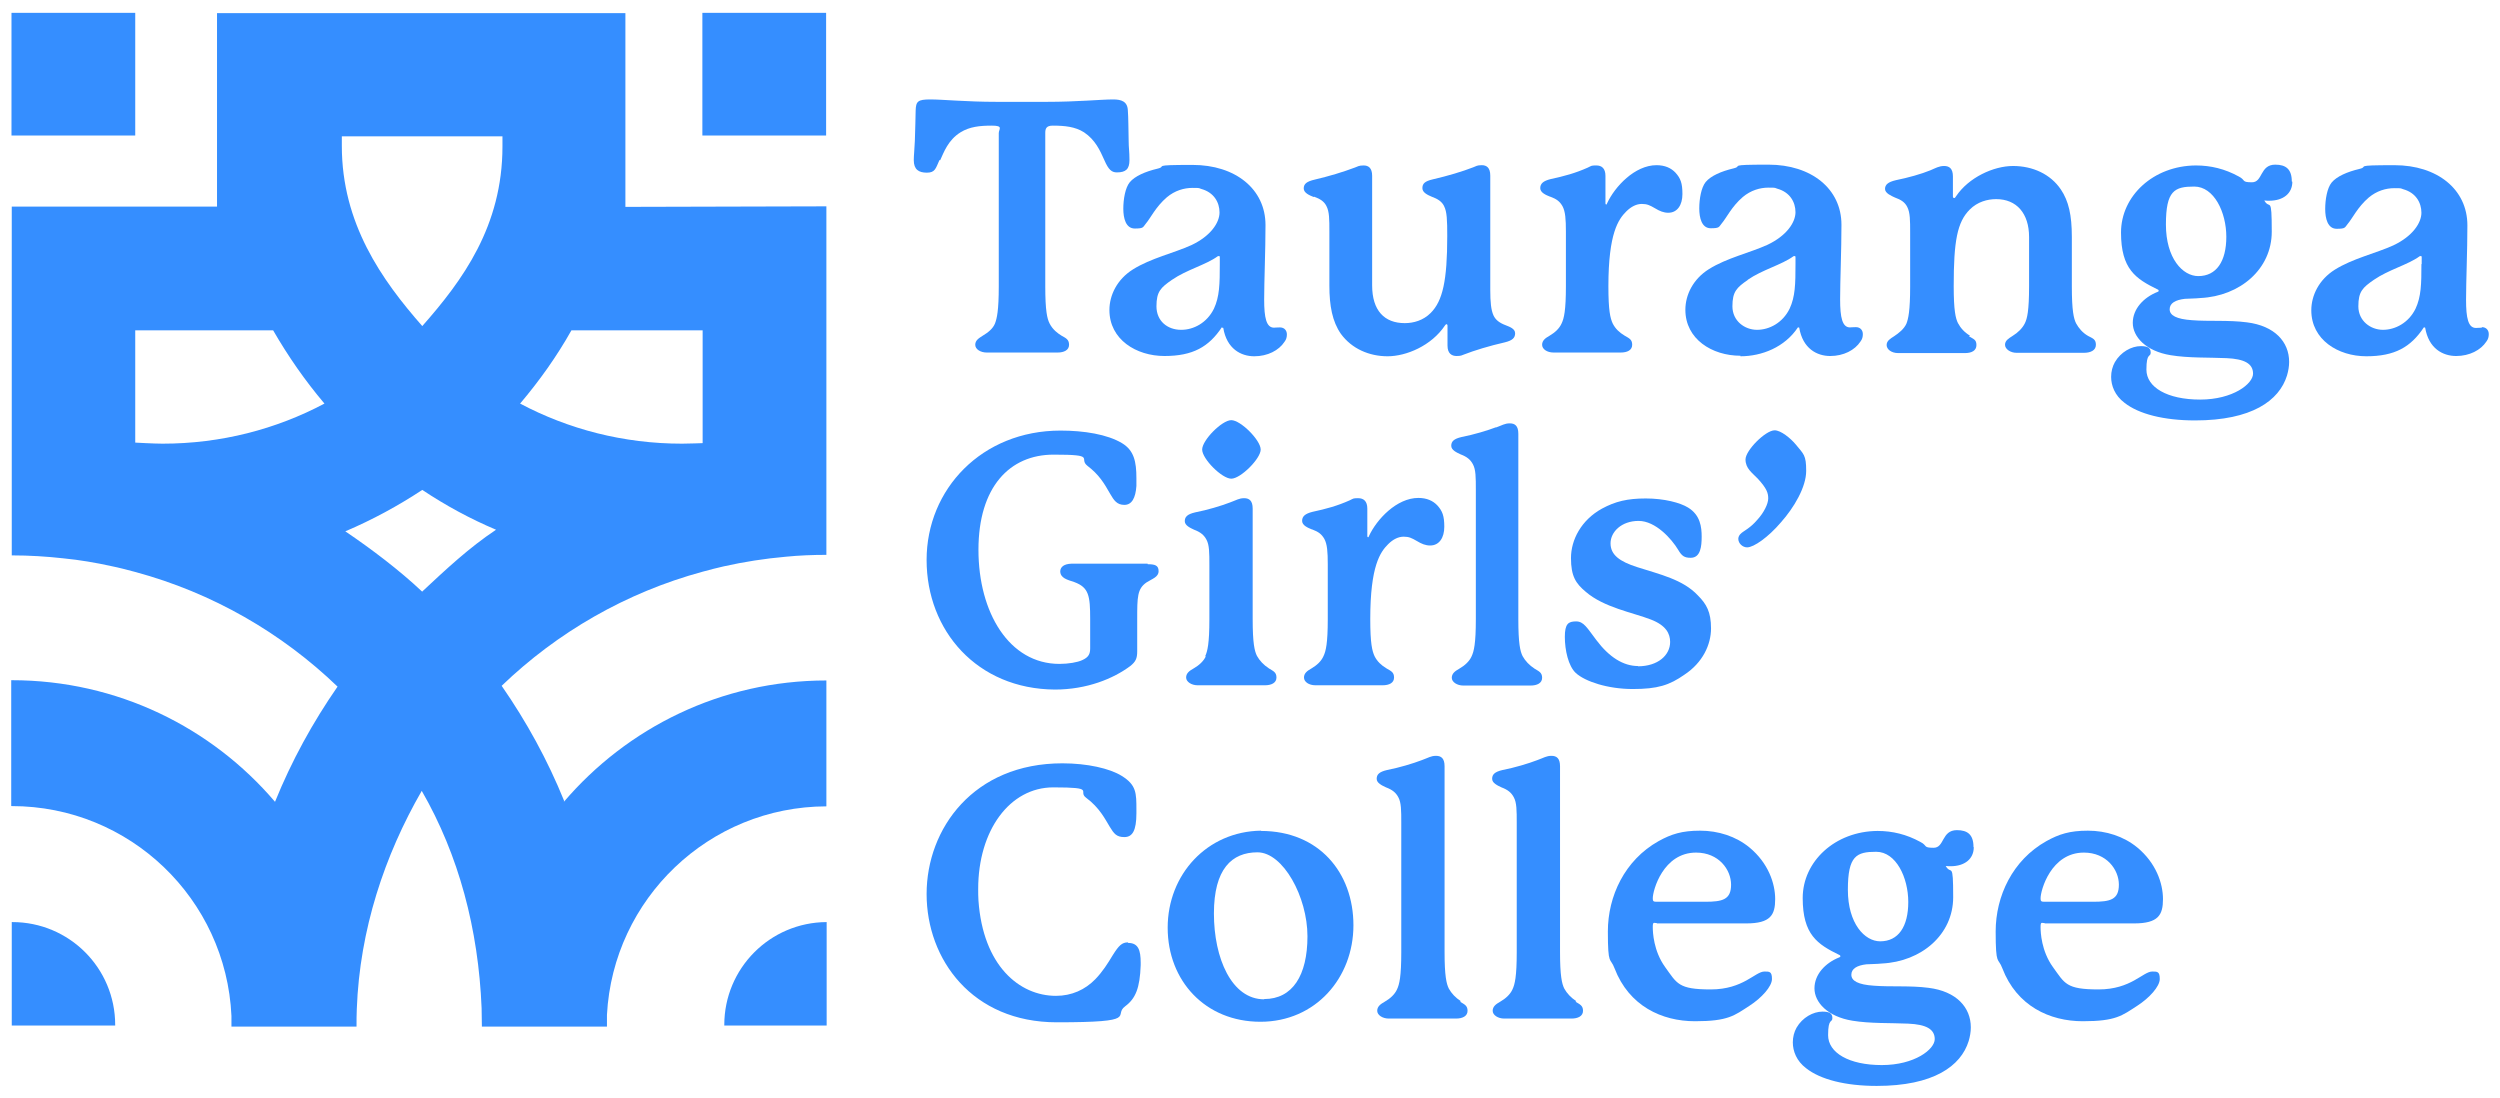
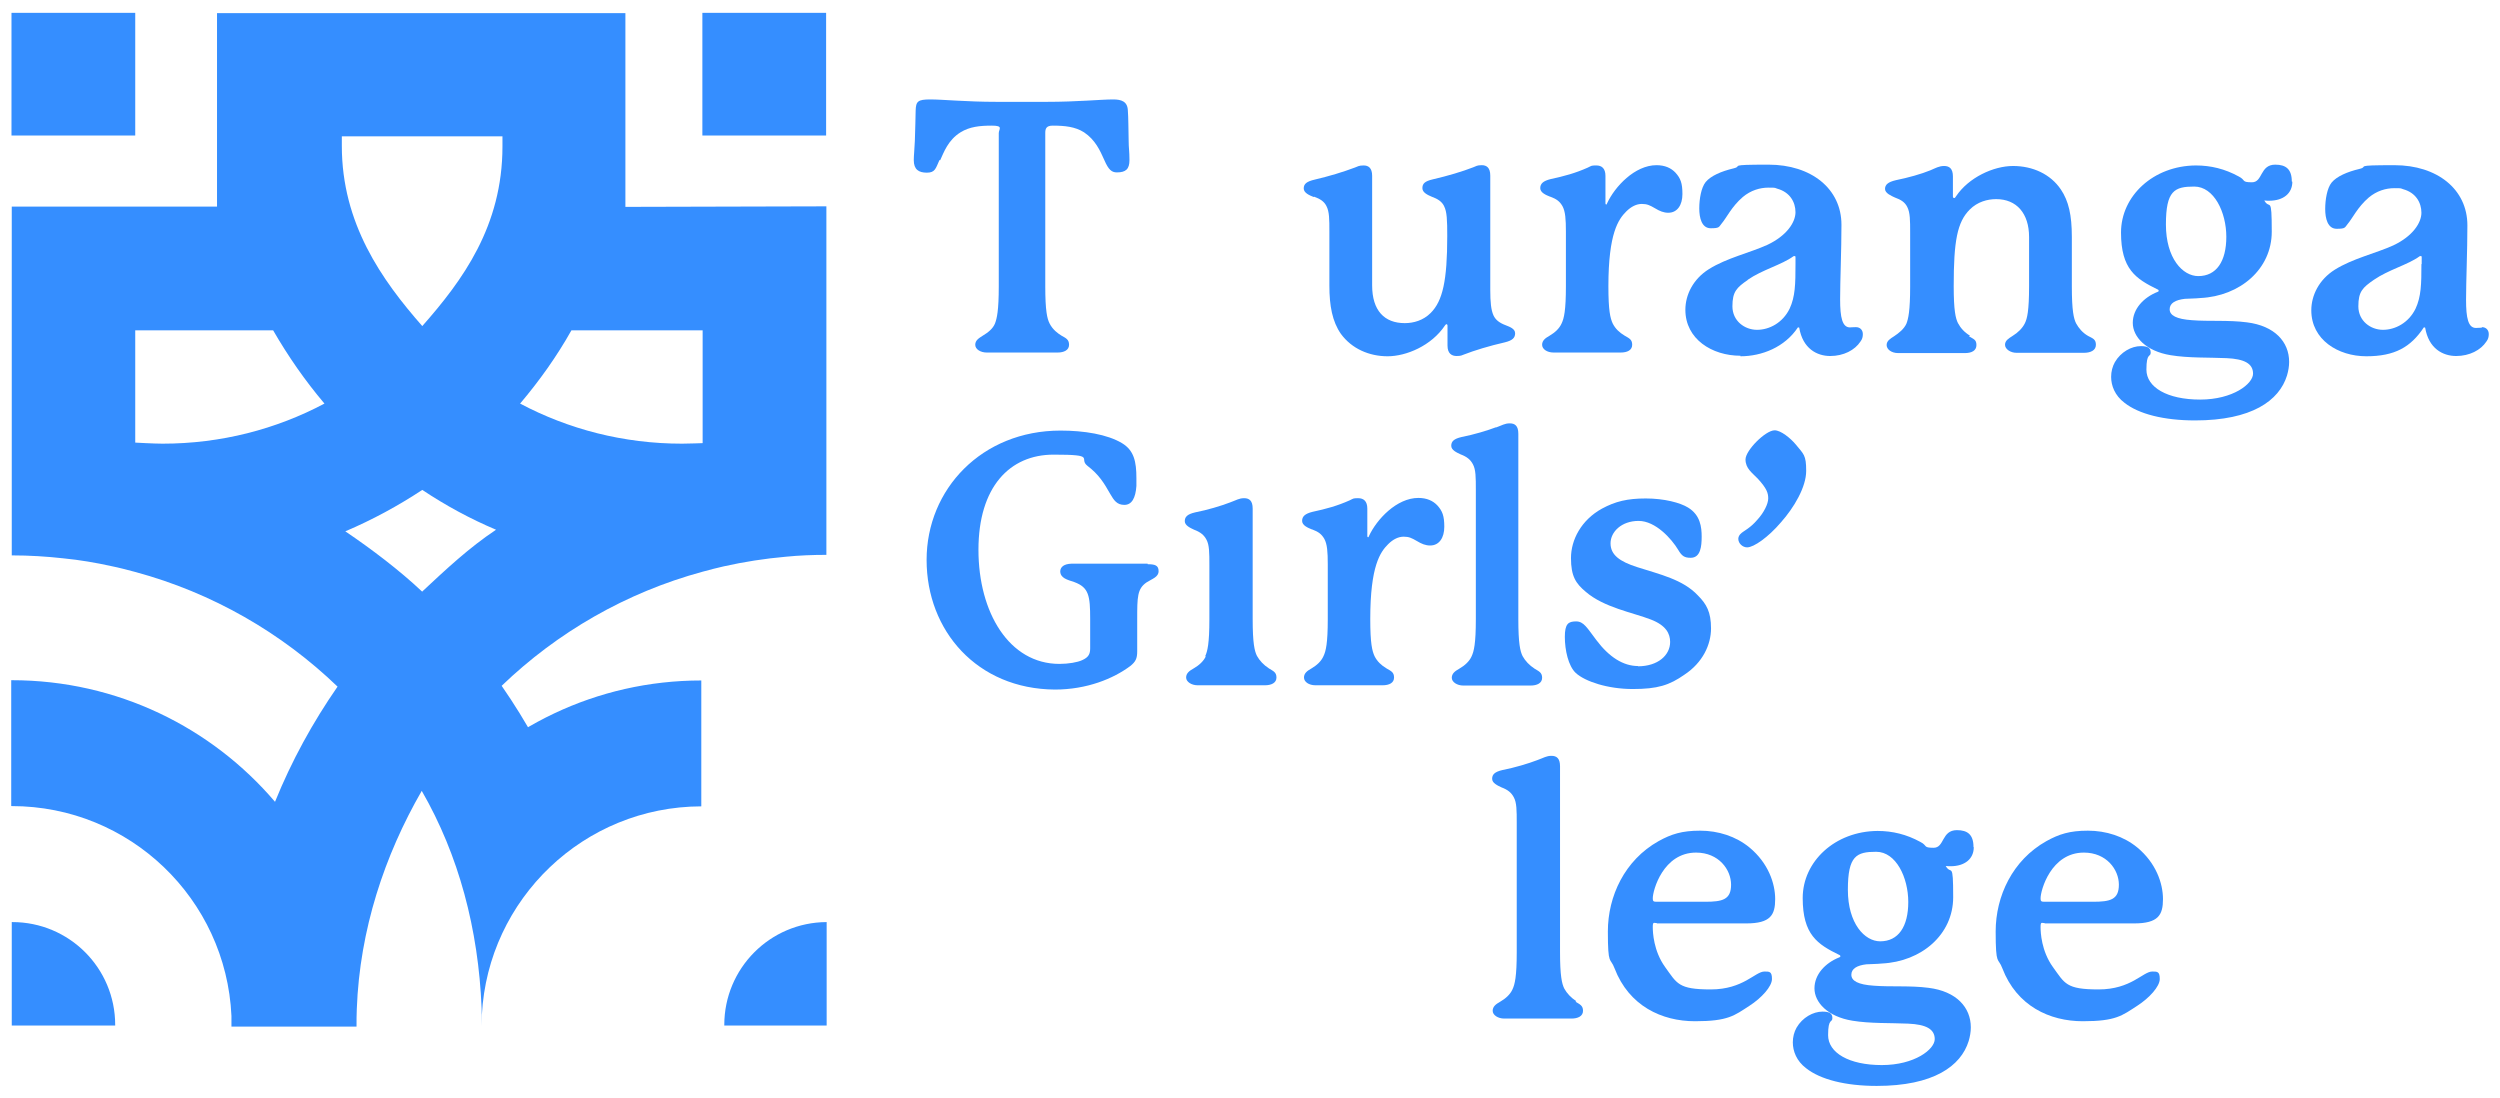
<svg xmlns="http://www.w3.org/2000/svg" id="Logos" width="330mm" height="145mm" version="1.1" viewBox="0 0 935.4 411">
  <defs>
    <style>
      .st0 {
        fill: #358eff;
      }
    </style>
  </defs>
  <g id="Guides">
    <g>
-       <path class="st0" d="M211.1,299.7c-6.2-15.3-14.1-29.7-23.4-43.1,20.8-20,46.5-34.9,75.2-42.7,2.6-.7,5.2-1.4,7.9-2,7.6-1.7,15.3-2.9,23.2-3.6,5-.5,10.1-.7,15.2-.7V77.2c.1,0-75.2.2-75.2.2V4.9c0,0-152.8,0-152.8,0v72.4s-76.8,0-76.8,0v130.5s.1,0,.1,0c6.5,0,12.9.4,19.2,1.1,6.1.6,12,1.6,17.9,2.9h0c3,.6,6,1.4,9,2.2,28.9,7.8,54.8,22.8,75.7,42.9-9.3,13.4-17.2,27.8-23.4,43.1-23.7-27.8-59-45.5-98.5-45.5h-.2v47.1h.2c44.2,0,80.2,34.8,82.2,78.5h0c0,1.3,0,2.5,0,3.8v.2h46.8v-.2c0-2.1,0-4.3.1-6.4h0c1.1-29.7,10.4-57.5,24.3-81.6,13.9,24.1,21.2,51.8,22.4,81.3,0,0,.1,4.5.1,6.7v.2h46.8v-4.4c2.3-43.4,38.2-77.9,82.1-78v-47.1c-39.4,0-74.6,17.7-98.3,45.5ZM60.8,166c-3.2,0-10.2-.4-10.2-.4v-42h51.6c5.6,9.7,12,18.9,19.2,27.4-18.1,9.6-38.7,15-60.6,15ZM213.9,123.6h49v42.2s-5.5.2-7.7.2c-21.9,0-42.5-5.4-60.6-15,7.2-8.5,13.7-17.6,19.2-27.4ZM127.9,51h60.1v3.8c0,29.8-14.9,50.1-30,67.2-15.2-17.3-30.1-38.4-30.1-67.4v-3.6ZM158,221.4c-8.6-8.1-18.9-15.9-28.8-22.6,10.1-4.3,19.7-9.5,28.8-15.5,8.7,5.8,17.9,10.8,27.6,14.9-10.2,6.8-18.7,14.8-27.6,23.1Z" />
+       <path class="st0" d="M211.1,299.7c-6.2-15.3-14.1-29.7-23.4-43.1,20.8-20,46.5-34.9,75.2-42.7,2.6-.7,5.2-1.4,7.9-2,7.6-1.7,15.3-2.9,23.2-3.6,5-.5,10.1-.7,15.2-.7V77.2c.1,0-75.2.2-75.2.2V4.9c0,0-152.8,0-152.8,0v72.4s-76.8,0-76.8,0v130.5s.1,0,.1,0c6.5,0,12.9.4,19.2,1.1,6.1.6,12,1.6,17.9,2.9h0c3,.6,6,1.4,9,2.2,28.9,7.8,54.8,22.8,75.7,42.9-9.3,13.4-17.2,27.8-23.4,43.1-23.7-27.8-59-45.5-98.5-45.5h-.2v47.1h.2c44.2,0,80.2,34.8,82.2,78.5h0c0,1.3,0,2.5,0,3.8v.2h46.8v-.2c0-2.1,0-4.3.1-6.4h0c1.1-29.7,10.4-57.5,24.3-81.6,13.9,24.1,21.2,51.8,22.4,81.3,0,0,.1,4.5.1,6.7v.2v-4.4c2.3-43.4,38.2-77.9,82.1-78v-47.1c-39.4,0-74.6,17.7-98.3,45.5ZM60.8,166c-3.2,0-10.2-.4-10.2-.4v-42h51.6c5.6,9.7,12,18.9,19.2,27.4-18.1,9.6-38.7,15-60.6,15ZM213.9,123.6h49v42.2s-5.5.2-7.7.2c-21.9,0-42.5-5.4-60.6-15,7.2-8.5,13.7-17.6,19.2-27.4ZM127.9,51h60.1v3.8c0,29.8-14.9,50.1-30,67.2-15.2-17.3-30.1-38.4-30.1-67.4v-3.6ZM158,221.4c-8.6-8.1-18.9-15.9-28.8-22.6,10.1-4.3,19.7-9.5,28.8-15.5,8.7,5.8,17.9,10.8,27.6,14.9-10.2,6.8-18.7,14.8-27.6,23.1Z" />
      <path class="st0" d="M4.6,345h-.2v38.7h38.7v-.2c0-21.3-17.2-38.5-38.5-38.5Z" />
      <path class="st0" d="M271,383.5v.2h38.3v-38.7c-21.2.1-38.3,17.3-38.3,38.5Z" />
      <rect class="st0" x="262.8" y="4.8" width="46.3" height="45.9" />
      <rect class="st0" x="4.3" y="4.8" width="46.3" height="45.9" />
      <path class="st0" d="M351.8,59.9c1.3-2.8,2.9-7.5,7.6-10.4,3.4-2.1,7.2-2.5,11.7-2.5s2.6,1.3,2.6,2.8v57.3c0,9.2-.7,12-1.4,13.9-.8,2-2.6,3.4-4.6,4.6-1.4.9-2.8,1.7-2.8,3.4s2,2.9,4.3,2.9h26.5c2.4,0,4.3-.9,4.3-2.9s-1.2-2.5-2.8-3.4c-1.3-.8-3.3-2.2-4.5-4.6-.9-1.8-1.6-4.7-1.6-13.9v-57.3c0-1.6.3-2.8,2.8-2.8,4.5,0,8.4.4,11.7,2.5,4.2,2.8,6,6.8,7.6,10.4,1.6,3.7,2.8,4.6,4.7,4.6,3.3,0,4.7-1.2,4.7-4.6s-.3-4.5-.3-7.2c-.1-4.3-.1-8.9-.3-11.3-.1-3.5-2.5-4.2-5.5-4.2-4.6,0-13.4.9-24.8.9h-18.8c-11.3,0-20.1-.9-24.8-.9s-5.4.7-5.5,4.2c-.1,2.4-.1,7-.3,11.3-.1,2.8-.4,5.4-.4,7.2,0,3.5,1.8,4.7,4.9,4.7s3.3-1.6,4.7-4.7Z" />
-       <path class="st0" d="M457.2,122.6s.5,0,.5.1c1.3,7.8,6.6,10.6,11.6,10.6s9.2-2.2,11.3-5.4c.7-.9.9-1.8.9-2.8,0-1.4-.9-2.6-2.6-2.6s-1.6.1-2.2.1c-2.9,0-3.7-3.7-3.7-10.5s.5-18.4.5-27.9c0-13.5-11.3-22.5-27.3-22.5s-9.3.5-13.1,1.4c-4.6,1.1-8.5,2.8-10.4,5.1-1.7,2.1-2.4,6.4-2.4,9.9s.9,7.4,4.3,7.4,3-.5,4.1-1.8c1.8-2.1,3.7-6.3,7.9-9.9,3-2.5,6.4-3.5,9.6-3.5s2.2.1,3.3.4c4.7,1.3,6.8,5,6.8,8.8s-3.3,8.8-10.5,12.2c-6.6,3-15.2,4.9-21.9,9.1-5.9,3.7-8.8,9.6-8.8,15.2,0,11,10,17.2,20.6,17.2s16.6-3.4,21.5-10.8ZM441.9,123.4c-5.1,0-9.2-3.3-9.2-8.8s1.6-7,5.8-9.9c5.5-3.8,12.7-5.6,17.1-8.8,0,0,.1-.1.4-.1s.4.1.4.4v2.6c0,7.5-.1,12.2-2.2,16.7-2.6,5.3-7.6,7.9-12.2,7.9Z" />
      <path class="st0" d="M491.7,73.6c2.2.8,3.7,1.7,4.6,3.5,1.1,2.1,1.1,4.9,1.1,9.6v20.2c0,7.5,1.1,13.4,4.3,18,4.1,5.6,10.6,8.4,17.5,8.4s16.4-3.9,21.5-11.6c.3-.4.4-.4.5-.4.3,0,.4.3.4.5v7.5c0,3,1.6,3.9,3.4,3.9s2-.3,2.6-.5c4.1-1.6,9.7-3.3,15.4-4.6,2.9-.7,3.9-1.7,3.9-3.4s-2-2.4-3.5-3c-2.4-.9-3.8-2-4.6-3.7-.9-2-1.2-4.9-1.2-9.6v-42.7c0-3-1.4-3.9-3.2-3.9s-2.1.4-3.2.8c-4.1,1.6-9.5,3.2-15.1,4.5-3,.7-3.9,1.6-3.9,3.3s2.1,2.6,3.5,3.2c2.2.8,3.8,1.8,4.6,3.5,1.1,2.1,1.2,5.3,1.2,11.2,0,16.7-1.7,24.3-6.2,28.8-2.8,2.8-6.4,3.8-9.7,3.8-7.6,0-12.2-4.7-12.2-14.1v-41c0-3-1.4-3.9-3.2-3.9s-2.2.4-3.3.8c-4.5,1.7-9.5,3.2-15,4.5-3,.7-4.1,1.6-4.1,3.3s2.2,2.6,3.7,3.2Z" />
      <path class="st0" d="M580.1,73.6c2.4.9,3.5,1.8,4.5,3.5,1.1,2,1.3,4.9,1.3,9.6v20.4c0,9.1-.7,12-1.6,13.9-.9,2-2.5,3.4-4.5,4.6-1.6.9-2.8,1.8-2.8,3.4s1.8,2.9,4.3,2.9h25.1c2.5,0,4.3-.9,4.3-2.9s-1.1-2.4-2.8-3.4c-2-1.2-3.5-2.6-4.5-4.6-.9-2-1.6-4.7-1.6-13.9,0-20,3.8-25.1,6.7-28,1.8-1.8,3.8-2.8,5.8-2.8s3,.5,4.9,1.6c1.8,1.1,3.3,1.7,5,1.7,3.4,0,5.3-2.9,5.3-7s-.7-5.9-2.6-8c-1.6-1.7-3.9-2.8-7.1-2.8-8.1,0-15.6,8-18.5,14.3-.1.3-.1.4-.3.4-.3,0-.3-.3-.3-.5v-10.2c0-2.8-1.4-3.9-3.4-3.9s-1.7.1-3.2.8c-4.7,2.1-8.8,3.2-13.9,4.3-2.8.7-3.9,1.7-3.9,3.4s2.2,2.6,3.7,3.2Z" />
      <path class="st0" d="M651.2,133.3c8,0,16.6-3.4,21.5-10.8,0,0,.5,0,.5.1,1.3,7.8,6.6,10.6,11.6,10.6s9.2-2.2,11.3-5.4c.7-.9.9-1.8.9-2.8,0-1.4-.9-2.6-2.6-2.6s-1.6.1-2.2.1c-2.9,0-3.7-3.7-3.7-10.5s.5-18.4.5-27.9c0-13.5-11.3-22.5-27.3-22.5s-9.3.5-13.1,1.4c-4.6,1.1-8.5,2.8-10.4,5.1-1.7,2.1-2.4,6.4-2.4,9.9s.9,7.4,4.3,7.4,3-.5,4.1-1.8c1.8-2.1,3.7-6.3,7.9-9.9,3-2.5,6.4-3.5,9.6-3.5s2.2.1,3.3.4c4.7,1.3,6.8,5,6.8,8.8s-3.3,8.8-10.5,12.2c-6.6,3-15.2,4.9-21.9,9.1-5.9,3.7-8.8,9.6-8.8,15.2,0,11,10,17.2,20.6,17.2ZM653.9,104.7c5.5-3.8,12.7-5.6,17.1-8.8,0,0,.1-.1.4-.1s.4.1.4.4v2.6c0,7.5-.1,12.2-2.2,16.7-2.6,5.3-7.6,7.9-12.2,7.9s-9.2-3.3-9.2-8.8,1.6-7,5.8-9.9Z" />
      <path class="st0" d="M737.1,125.6c-2-1.2-3.5-2.8-4.5-4.7-.9-1.8-1.6-4.7-1.6-13.9,0-16.8,1.3-23.9,6-28.6,2.9-2.9,6.6-3.9,9.9-3.9,7.6,0,12.3,5.3,12.3,14.2v18.4c0,9.2-.7,12.1-1.6,13.9-.9,1.8-2.5,3.4-4.6,4.7-1.4.9-2.8,1.7-2.8,3.3s2,3,4.3,3h25.2c2.5,0,4.5-.9,4.5-3s-1.2-2.4-2.9-3.3c-2.1-1.2-3.5-2.9-4.5-4.7-.9-1.8-1.6-4.7-1.6-13.9v-18.5c0-8.1-1.2-13.4-4.1-17.7-3.9-5.8-10.6-8.8-17.9-8.8s-16.6,4.3-21.3,11.3c-.3.4-.4.7-.7.7-.4,0-.5-.3-.5-.7v-7.4c0-3-1.4-3.9-3.3-3.9s-3.2.8-5.1,1.6c-3.4,1.4-8.4,2.8-12.9,3.7-3,.7-4.1,1.7-4.1,3.3s2.4,2.6,3.7,3.2c2.2.8,3.7,1.7,4.6,3.5,1.1,2.1,1.1,5,1.1,9.7v20.1c0,9.2-.7,12.1-1.4,13.9-.9,2-2.8,3.5-4.6,4.7-1.4.9-2.8,1.7-2.8,3.3s1.8,3,4.3,3h25c2.5,0,4.3-.9,4.3-3s-1.1-2.2-2.8-3.3Z" />
      <path class="st0" d="M857.5,67.9c0-4.6-2.2-6.3-6.2-6.3-5.8,0-4.6,6.6-8.7,6.6s-2.2-.8-5-2.2c-5.1-2.8-10.4-4.1-16-4.1-15.9.1-28,11.4-28,25.1s5.5,17.3,13.7,21.3c.3.1.4.3.4.5s-.1.3-.4.4c-5.3,2.1-9.3,6.4-9.3,11.6s4.9,10.6,14.2,12.1c6.6,1.1,14.3.8,20.9,1.1,6.6.3,9.9,2,9.9,5.8s-7.5,9.7-19.8,9.7-20.1-4.6-20.1-11.2,1.6-4.5,1.6-6.4-1.4-2.4-3.7-2.4c-3.5,0-7.5,2.2-9.7,6-.9,1.6-1.4,3.5-1.4,5.5,0,3.3,1.4,7,5,9.7,5.3,4.2,14.7,6.6,26.4,6.6,21.2,0,31.5-7.4,34.4-16.8.5-1.7.8-3.4.8-5.1,0-7.5-5.4-13.5-15.8-14.8-6.8-.9-14.2-.3-20.5-.8-5.9-.4-8.4-1.8-8.4-4.1s2.2-3.5,5.7-3.9c1.3-.1,4.1-.1,5.8-.3,14.8-.7,26.7-10.8,26.7-24.8s-.7-8-2.8-11.7c.8.1,1.3.1,1.8.1,5.4,0,8.7-2.8,8.7-7.1ZM822.5,103.3c-5.8,0-12.1-6.6-12.1-19.3s3.2-14.2,10.6-14.2,12,9.6,12,18.8-3.7,14.7-10.5,14.7Z" />
      <path class="st0" d="M928.6,122.6c-.8,0-1.6.1-2.2.1-2.9,0-3.7-3.7-3.7-10.5s.5-18.4.5-27.9c0-13.5-11.3-22.5-27.3-22.5s-9.3.5-13.1,1.4c-4.6,1.1-8.5,2.8-10.4,5.1-1.7,2.1-2.4,6.4-2.4,9.9s.9,7.4,4.3,7.4,3-.5,4.1-1.8c1.8-2.1,3.7-6.3,7.9-9.9,3-2.5,6.4-3.5,9.6-3.5s2.2.1,3.3.4c4.7,1.3,6.8,5,6.8,8.8s-3.3,8.8-10.5,12.2c-6.6,3-15.2,4.9-21.9,9.1-5.9,3.7-8.8,9.6-8.8,15.2,0,11,10,17.2,20.6,17.2s16.6-3.4,21.5-10.8c0,0,.5,0,.5.1,1.3,7.8,6.6,10.6,11.6,10.6s9.2-2.2,11.3-5.4c.7-.9.9-1.8.9-2.8,0-1.4-.9-2.6-2.6-2.6ZM906,98.8c0,7.5-.1,12.2-2.2,16.7-2.6,5.3-7.6,7.9-12.2,7.9s-9.2-3.3-9.2-8.8,1.6-7,5.8-9.9c5.5-3.8,12.7-5.6,17.1-8.8,0,0,.1-.1.4-.1s.4.1.4.4v2.6Z" />
      <path class="st0" d="M429.4,210.9h-28.5c-2.8.1-4.1,1.2-4.2,2.8,0,2.6,2.6,3.2,5.3,4.1,5.4,2,5.9,5.1,5.9,13.8v10.9c0,2.1-.5,3.4-3,4.5-1.7.8-5.1,1.4-8.5,1.4-18.8,0-30.3-19.2-30.3-42.7s11.7-35.6,28.1-35.6,9.1,1.4,12.7,4.2c4.2,3.2,6.2,6.4,8.5,10.5,1.4,2.4,2.5,4.1,5.3,4.1s4.2-2.6,4.5-7.1v-2.9c0-6.2-.9-10.4-5.4-13.1-5.5-3.3-14.2-4.7-23-4.7-29.4,0-50.1,21.9-50.1,48.4s18.9,48.3,48,48.5c12,0,21.9-4.1,28.2-8.8,2-1.6,2.6-2.8,2.6-5.5v-12c0-8.3,0-11.4,3.5-13.8,2.2-1.4,4.5-2,4.5-4.2s-1.4-2.6-4.1-2.6Z" />
      <path class="st0" d="M451.2,245.5c-.8,1.8-2.5,3.4-4.6,4.6-1.6.9-2.8,1.8-2.8,3.4s2,2.9,4.3,2.9h25.2c2.4,0,4.3-.9,4.3-2.9s-1.2-2.4-2.8-3.4c-2-1.3-3.5-2.9-4.5-4.7-.9-1.8-1.6-4.7-1.6-13.8v-41.3c0-3-1.3-3.9-3.2-3.9s-2.8.7-5.3,1.6c-3.4,1.3-8.4,2.8-13,3.7-3,.7-3.9,1.7-3.9,3.3s2,2.5,3.5,3.2c2.4.9,3.7,2,4.6,3.7,1.1,2,1.1,4.9,1.1,9.6v20.2c0,9.1-.7,12-1.6,13.9Z" />
-       <path class="st0" d="M471.7,168.2c0-3.5-7.5-11-11-11s-10.9,7.5-10.9,11,7.4,10.9,10.9,10.9,11-7.5,11-10.9Z" />
      <path class="st0" d="M491,198.1c2.4.9,3.5,1.8,4.5,3.5,1.1,2,1.3,4.9,1.3,9.6v20.4c0,9.1-.7,12-1.6,13.9-.9,2-2.5,3.4-4.5,4.6-1.6.9-2.8,1.8-2.8,3.4s1.8,2.9,4.3,2.9h25.1c2.5,0,4.3-.9,4.3-2.9s-1.1-2.4-2.8-3.4c-2-1.2-3.5-2.6-4.5-4.6-.9-2-1.6-4.7-1.6-13.9,0-20,3.8-25.1,6.7-28,1.8-1.8,3.8-2.8,5.8-2.8s3,.5,4.9,1.6c1.8,1.1,3.3,1.7,5,1.7,3.4,0,5.3-2.9,5.3-7s-.7-5.9-2.6-8c-1.6-1.7-3.9-2.8-7.1-2.8-8.1,0-15.6,8-18.5,14.3-.1.3-.1.4-.3.4-.3,0-.3-.3-.3-.5v-10.2c0-2.8-1.4-3.9-3.4-3.9s-1.7.1-3.2.8c-4.7,2.1-8.8,3.2-13.9,4.3-2.8.7-3.9,1.7-3.9,3.4s2.2,2.6,3.7,3.2Z" />
      <path class="st0" d="M559.9,159.8c-3.4,1.3-8.4,2.8-13,3.7-3,.7-3.9,1.7-3.9,3.3s2,2.5,3.5,3.2c2.4.9,3.7,2,4.6,3.7,1.1,2,1.1,4.9,1.1,9.6v48.4c0,9.1-.7,12-1.6,13.9-.8,1.8-2.5,3.4-4.6,4.6-1.6.9-2.8,1.8-2.8,3.4s2,2.9,4.3,2.9h25.2c2.4,0,4.3-.9,4.3-2.9s-1.2-2.4-2.8-3.4c-2-1.3-3.5-2.9-4.5-4.7-.9-1.8-1.6-4.7-1.6-13.8v-69.4c0-3-1.3-3.9-3.2-3.9s-2.8.7-5.3,1.6Z" />
      <path class="st0" d="M612.9,249.2c-5.5,0-10.8-3.3-15.6-9.7-3.5-4.6-4.7-7-7.6-7s-4.2.9-4.2,5.8,1.3,10.9,4.1,13.5c3.5,3.2,12,6,21.3,6s13.7-1.4,19.4-5.4c6.8-4.5,9.9-11.2,9.9-17.3s-1.7-9.1-4.9-12.3c-5.6-6-14.3-7.9-22.7-10.6-6.6-2.1-10-4.6-10-8.9s4.1-8.4,10.5-8.4,12.4,6.8,14.8,10.8c1.4,2.4,2.4,3,4.7,3,3.7,0,4.1-4.3,4.1-7.9s-.5-8.1-5.1-10.9c-2.9-1.8-8.9-3.4-15.8-3.4s-11.4,1.1-16.4,3.8c-7.8,4.3-11.6,11.7-11.6,18.5s1.8,9.5,5.5,12.6c6.8,5.9,17.7,7.8,24.4,10.4,5.7,2.2,7.2,5.3,7.2,8.4,0,4.9-4.5,9.1-12.1,9.1Z" />
      <path class="st0" d="M671.9,166.3c-2-2.4-5.6-5.3-7.9-5.3-3.4,0-10.9,7.5-10.9,10.9s2.5,5,4.6,7.2c3.4,3.7,3.9,5.4,3.9,7.4s-1.6,5.3-4.1,8c-2.8,3.3-5.3,4.2-6.3,5.3-.5.5-.8,1.2-.8,1.8,0,1.7,1.6,3.2,3.3,3.2,2.5,0,7.9-3.8,12.6-9.3,5-5.6,9.5-13.3,9.5-19.3s-.9-6.2-3.9-9.9Z" />
-       <path class="st0" d="M422,352.6c-2.2,0-3.4,1.2-5.6,4.7-2,3.3-3.8,6.2-6.6,9.1-3.8,3.9-8.8,6.2-14.7,6.2-13.7,0-27.3-11.3-29-35.7-.1-1.4-.1-2.9-.1-4.3,0-21.9,11.8-38,28.1-38s8.9,1.4,12.3,3.9c5,3.7,7.1,8,8.8,10.8,1.6,2.6,2.5,3.9,5.5,3.9s4.5-2.4,4.5-8.9v-1.3c0-6.3,0-9.3-5.5-12.7-4.5-2.8-12.9-4.7-22.2-4.7-33.2,0-50.8,24.4-50.8,48.9s17.1,48,48.7,48,20.8-2.5,25.6-6c3.9-2.9,5.5-6.8,5.8-15.4v-.9c0-4.7-.9-7.4-4.7-7.4Z" />
-       <path class="st0" d="M471.8,310.8c-20.2.3-34.9,16.4-34.9,36.3s14.1,35.2,34.7,35.2,34.8-16.4,34.8-36.1-12.9-35.3-34.6-35.3ZM473,373.9c-12.2,0-18.8-15.4-18.8-32.1s6.7-22.9,16.3-22.9,18.7,16.7,18.7,31.4-5.6,23.5-16.2,23.5Z" />
-       <path class="st0" d="M546.6,374.6c-2-1.3-3.5-2.9-4.5-4.7-.9-1.8-1.6-4.7-1.6-13.8v-69.4c0-3-1.3-3.9-3.2-3.9s-2.8.7-5.3,1.6c-3.4,1.3-8.4,2.8-13,3.7-3,.7-3.9,1.7-3.9,3.3s2,2.5,3.5,3.2c2.4.9,3.7,2,4.6,3.7,1.1,2,1.1,4.9,1.1,9.6v48.4c0,9.1-.7,12-1.6,13.9-.8,1.8-2.5,3.4-4.6,4.6-1.6.9-2.8,1.8-2.8,3.4s2,2.9,4.3,2.9h25.2c2.4,0,4.3-.9,4.3-2.9s-1.2-2.4-2.8-3.4Z" />
      <path class="st0" d="M589.8,374.6c-2-1.3-3.5-2.9-4.5-4.7-.9-1.8-1.6-4.7-1.6-13.8v-69.4c0-3-1.3-3.9-3.2-3.9s-2.8.7-5.3,1.6c-3.4,1.3-8.4,2.8-13,3.7-3,.7-3.9,1.7-3.9,3.3s2,2.5,3.5,3.2c2.4.9,3.7,2,4.6,3.7,1.1,2,1.1,4.9,1.1,9.6v48.4c0,9.1-.7,12-1.6,13.9-.8,1.8-2.5,3.4-4.6,4.6-1.6.9-2.8,1.8-2.8,3.4s2,2.9,4.3,2.9h25.2c2.4,0,4.3-.9,4.3-2.9s-1.2-2.4-2.8-3.4Z" />
      <path class="st0" d="M619.9,345.5h33.5c9.1,0,10.8-3.2,10.8-9.1s-2.6-13.5-9.6-19.3c-5.1-4.2-11.7-6.3-18.5-6.3s-10.8,1.3-15.5,3.9c-12.7,7.1-19,20.6-19,33.8s.9,9.5,2.5,13.8c5.4,14.1,17.7,19.8,30.1,19.8s14.7-2.1,20.4-5.8c4.5-2.9,8.4-7.2,8.4-10s-.9-2.8-2.8-2.8c-3.5,0-7.9,6.7-20.1,6.7s-12.6-2.2-17.1-8.4c-4.3-6-4.6-12.9-4.6-15s.5-1.4,1.6-1.4ZM634.6,319c8.5,0,13.1,6.4,13.1,12s-3.2,6.4-9.7,6.4h-18.3c-1.1,0-1.3-.3-1.3-1.3,0-3,3.9-17.1,16.2-17.1Z" />
      <path class="st0" d="M738.4,316.9c0-4.6-2.2-6.3-6.2-6.3-5.8,0-4.6,6.6-8.7,6.6s-2.2-.8-5-2.2c-5.1-2.8-10.4-4.1-16-4.1-15.9.1-28,11.4-28,25.1s5.5,17.3,13.7,21.3c.3.1.4.3.4.5s-.1.3-.4.4c-5.3,2.1-9.3,6.4-9.3,11.6s4.9,10.6,14.2,12.1c6.6,1.1,14.3.8,20.9,1.1,6.6.3,9.9,2,9.9,5.8s-7.5,9.7-19.8,9.7-20.1-4.6-20.1-11.2,1.6-4.5,1.6-6.4-1.4-2.4-3.7-2.4c-3.5,0-7.5,2.2-9.7,6-.9,1.6-1.4,3.5-1.4,5.5,0,3.3,1.4,7,5,9.7,5.3,4.2,14.7,6.6,26.4,6.6,21.2,0,31.5-7.4,34.4-16.8.5-1.7.8-3.4.8-5.1,0-7.5-5.4-13.5-15.8-14.8-6.8-.9-14.2-.3-20.5-.8-5.9-.4-8.4-1.8-8.4-4.1s2.2-3.5,5.6-3.9c1.3-.1,4.1-.1,5.8-.3,14.8-.7,26.7-10.8,26.7-24.8s-.7-8-2.8-11.7c.8.1,1.3.1,1.8.1,5.4,0,8.7-2.8,8.7-7.1ZM703.5,352.2c-5.8,0-12.1-6.6-12.1-19.3s3.2-14.2,10.6-14.2,12,9.6,12,18.8-3.7,14.7-10.5,14.7Z" />
      <path class="st0" d="M765,345.5h33.5c9.1,0,10.8-3.2,10.8-9.1s-2.6-13.5-9.6-19.3c-5.1-4.2-11.7-6.3-18.5-6.3s-10.8,1.3-15.5,3.9c-12.7,7.1-19,20.6-19,33.8s.9,9.5,2.5,13.8c5.4,14.1,17.7,19.8,30.1,19.8s14.7-2.1,20.4-5.8c4.5-2.9,8.4-7.2,8.4-10s-.9-2.8-2.8-2.8c-3.5,0-7.9,6.7-20.1,6.7s-12.6-2.2-17.1-8.4c-4.3-6-4.6-12.9-4.6-15s.5-1.4,1.6-1.4ZM779.7,319c8.5,0,13.1,6.4,13.1,12s-3.2,6.4-9.7,6.4h-18.3c-1.1,0-1.3-.3-1.3-1.3,0-3,3.9-17.1,16.2-17.1Z" />
    </g>
  </g>
</svg>